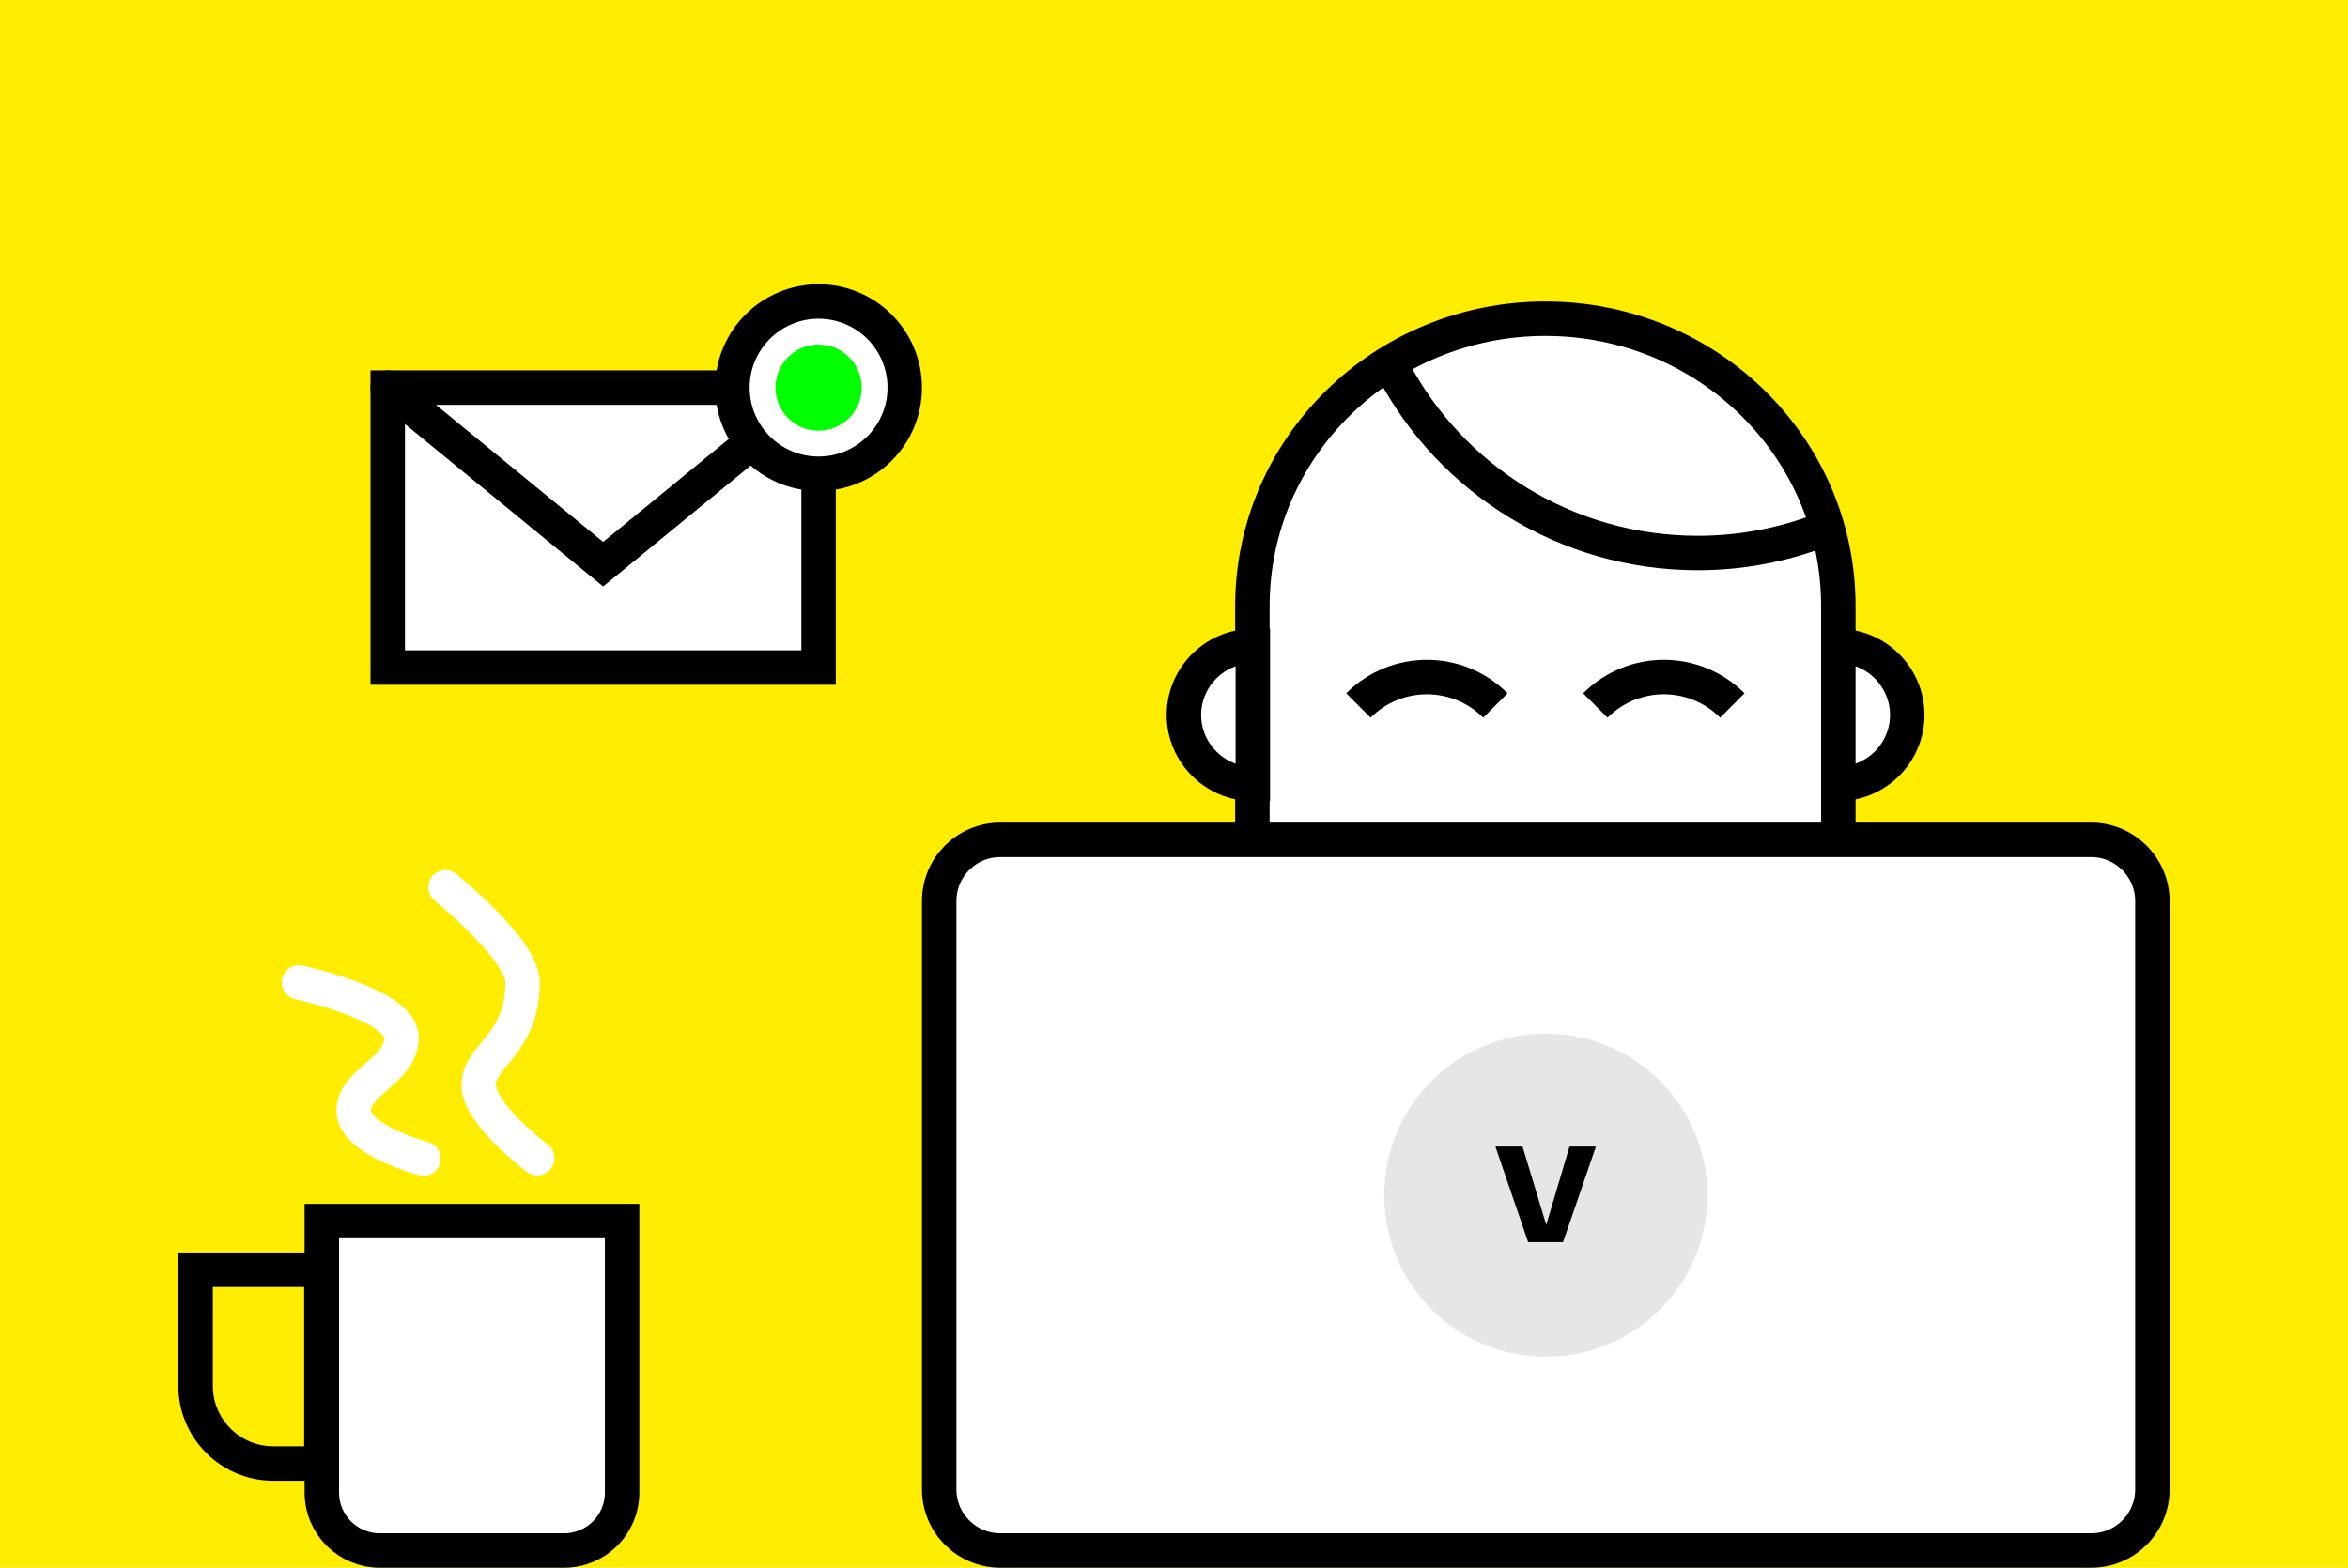
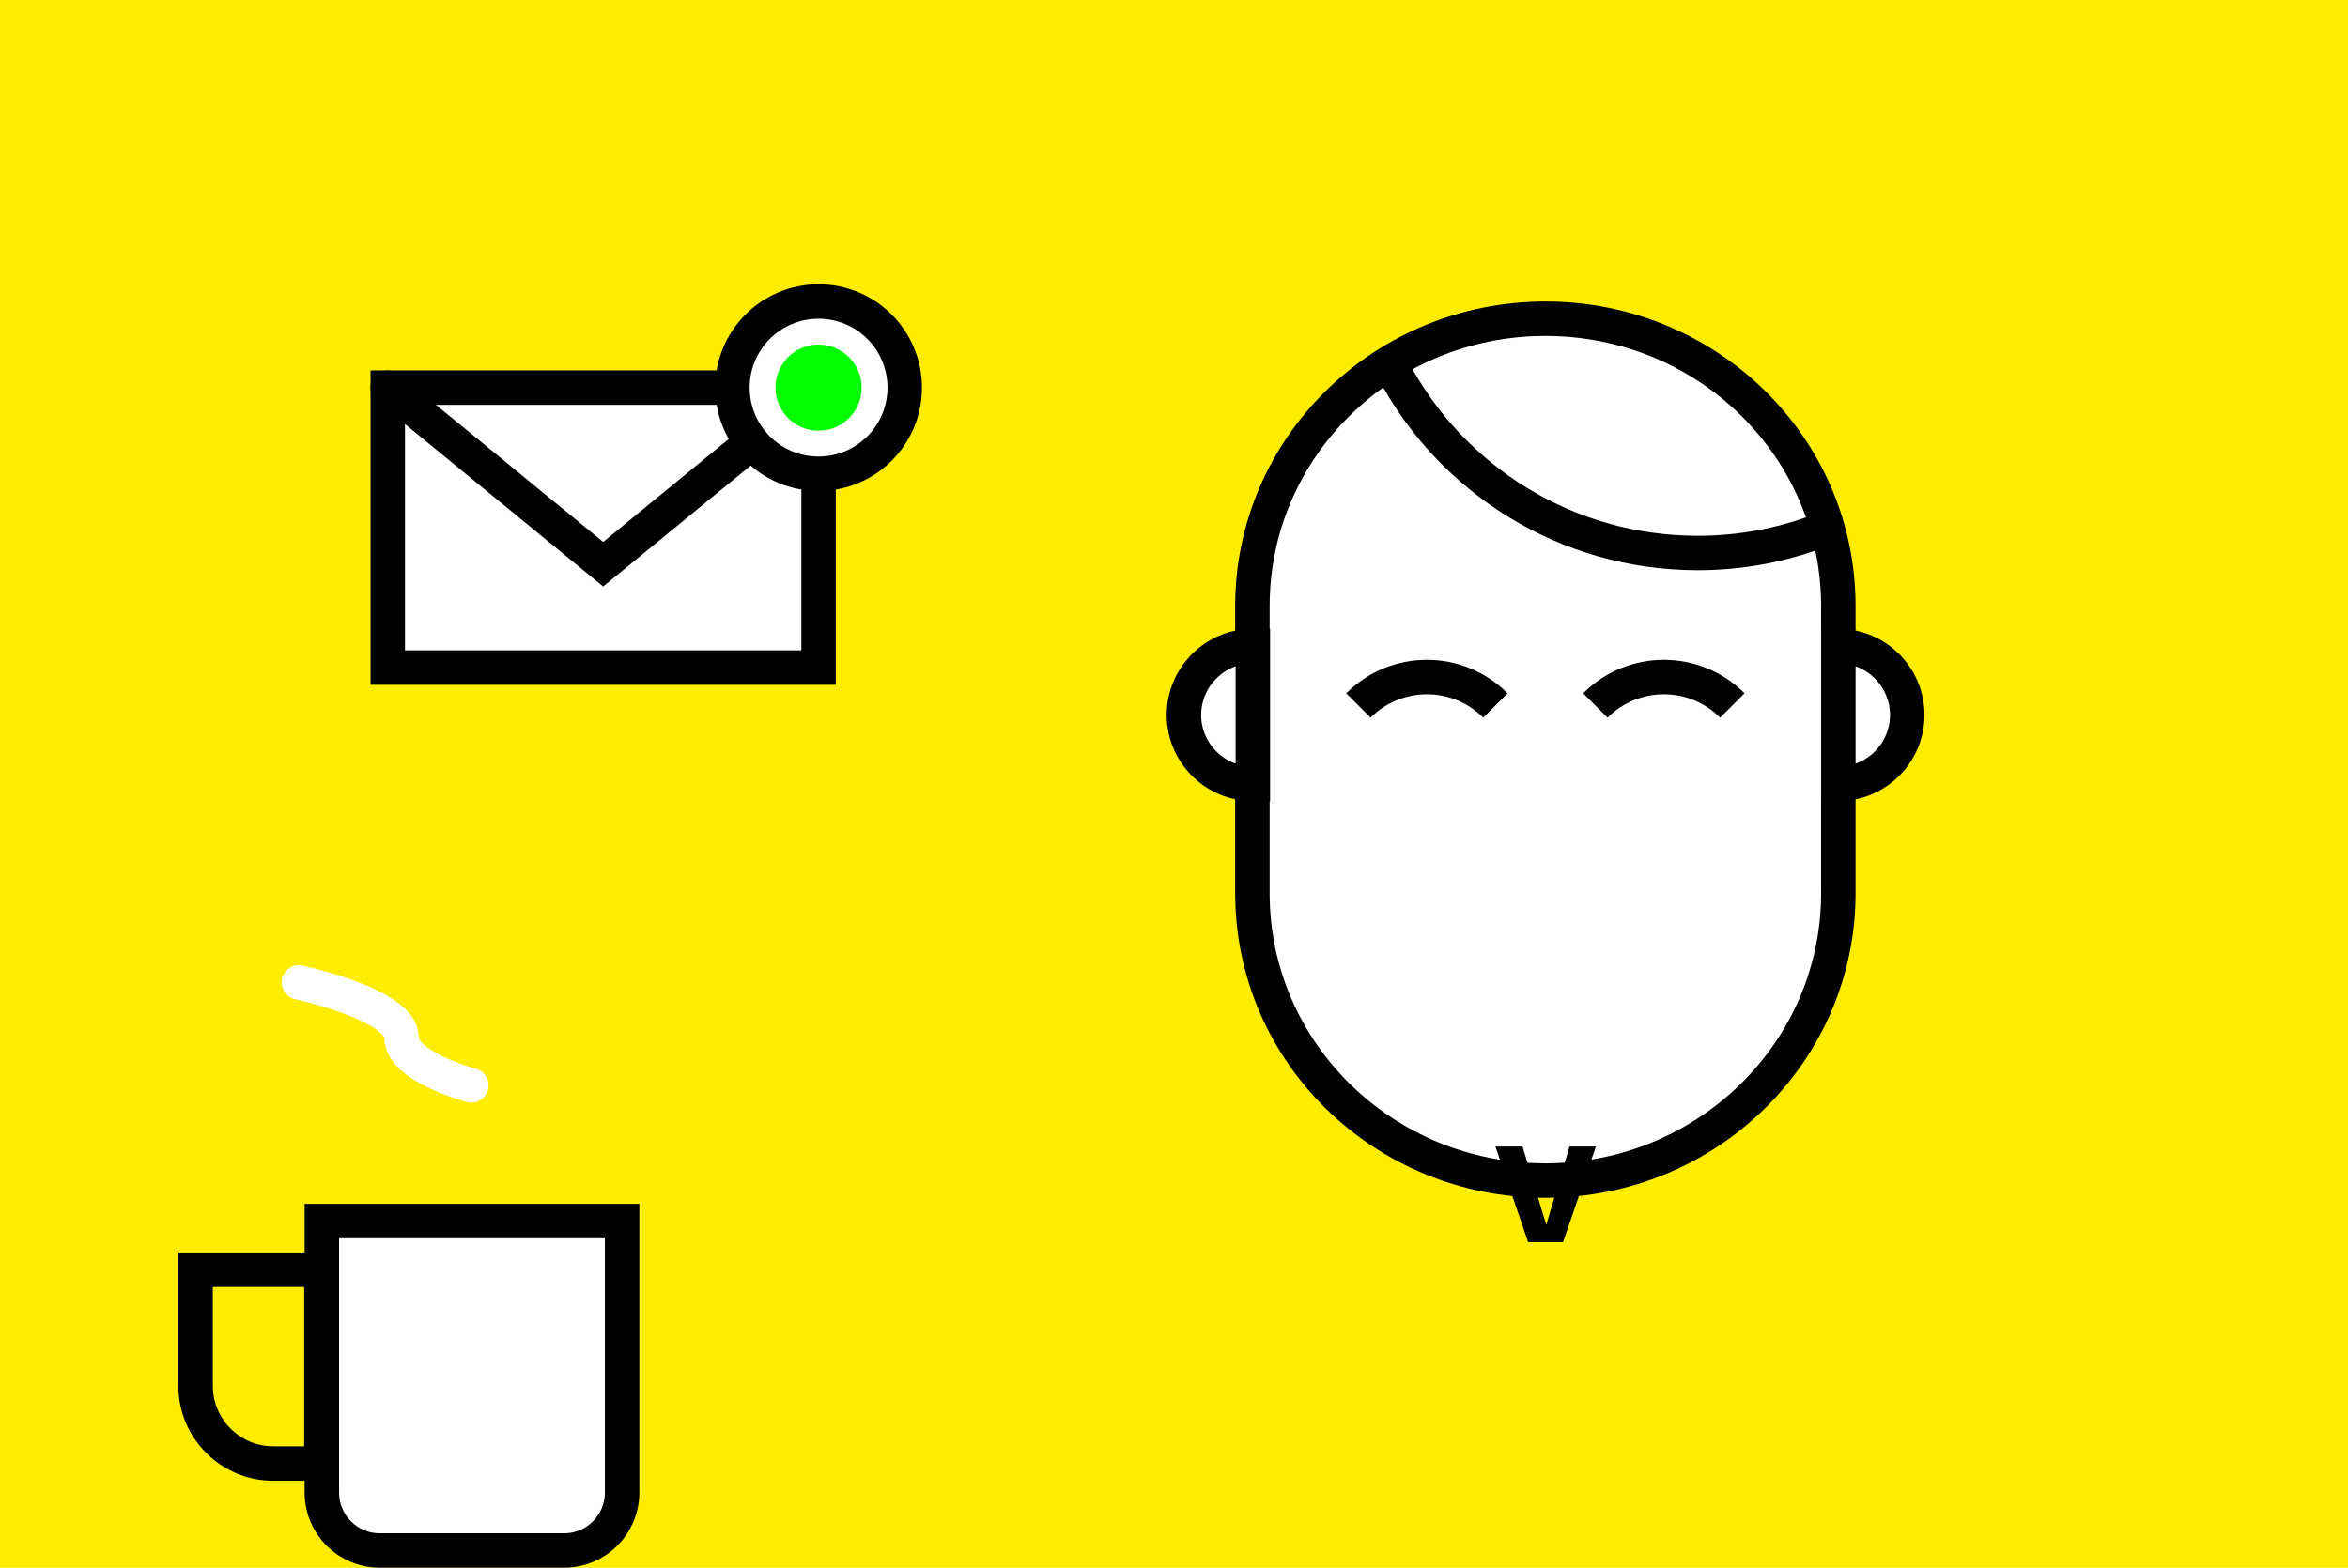
<svg xmlns="http://www.w3.org/2000/svg" version="1.1" x="0px" y="0px" viewBox="0 0 545 364" style="enable-background:new 0 0 545 364;" xml:space="preserve">
  <style type="text/css">
	.st0{fill:#FFED00;}
	.st1{fill:#FFFFFF;stroke:#000000;stroke-width:8;stroke-linecap:round;stroke-miterlimit:10;}
	.st2{fill:none;stroke:#000000;stroke-width:8;stroke-linecap:round;stroke-miterlimit:10;}
	.st3{fill:#00FF00;}
	.st4{fill:#FFFFFF;stroke:#000000;stroke-width:8;stroke-miterlimit:10;}
	.st5{fill:none;stroke:#FFFFFF;stroke-width:8;stroke-linecap:round;stroke-miterlimit:10;}
	.st6{fill:#E6E6E6;}
</style>
  <g id="filter">
    <rect class="st0" width="545" height="364" />
  </g>
  <g id="vv">
    <rect x="90" y="90" class="st1" width="100" height="65" />
    <polyline class="st2" points="190,90 140,131 90,90  " />
    <circle class="st1" cx="190" cy="90" r="20" />
    <circle class="st3" cx="190" cy="90" r="10" />
    <path class="st4" d="M290.7,140.7c0-36.8,30.4-66.7,68-66.7s68,29.8,68,66.7v66.7c0,36.8-30.4,66.7-68,66.7s-68-29.8-68-66.7V140.7   z" />
    <path class="st4" d="M315.3,163.8c8.8-8.8,23-8.8,31.8,0" />
    <path class="st4" d="M370.3,163.8c8.8-8.8,23-8.8,31.8,0" />
    <path class="st4" d="M426.7,150v32c8.8,0,16-7.2,16-16S435.5,150,426.7,150z" />
    <path class="st4" d="M290.8,150v32c-8.8,0-16-7.2-16-16S282,150,290.8,150z" />
    <path class="st2" d="M323.4,85.9c13.4,25.3,40,42.5,70.7,42.5c10.1,0,19.7-1.9,28.6-5.3" />
    <path class="st1" d="M130.9,360H88.2c-7.5,0-13.5-6-13.5-13.5v-63h69.7v63C144.4,354,138.4,360,130.9,360z" />
    <path class="st2" d="M63.4,339.8h11.2v-45H45.4v27C45.4,331.7,53.5,339.8,63.4,339.8z" />
-     <path class="st5" d="M69.4,228.1c0,0,23.8,5.1,23.8,12.8c0,7.7-11.1,10.2-11.1,17c0,6.8,16.2,11.1,16.2,11.1" />
-     <path class="st5" d="M103.4,206c0,0,17.9,14.5,17.9,22.1c0,14.5-10.2,17-10.2,23.8c0,6.8,13.6,17,13.6,17" />
+     <path class="st5" d="M69.4,228.1c0,0,23.8,5.1,23.8,12.8c0,6.8,16.2,11.1,16.2,11.1" />
  </g>
  <g id="laptop">
-     <path class="st1" d="M485.4,195H232.2c-7.9,0-14.2,6.4-14.2,14.2v136.6c0,7.9,6.4,14.2,14.2,14.2h253.2c7.9,0,14.2-6.4,14.2-14.2   V209.2C499.6,201.4,493.2,195,485.4,195z" />
-     <circle class="st6" cx="358.8" cy="277.5" r="37.5" />
    <g id="individualitaet_3_">
      <g id="trucker_3_">
        <polygon id="v_3_" points="364.3,266.2 358.9,284.4 353.4,266.2 347.1,266.2 354.7,288.4 362.8,288.4 370.4,266.3 370.4,266.2         " />
      </g>
    </g>
  </g>
</svg>